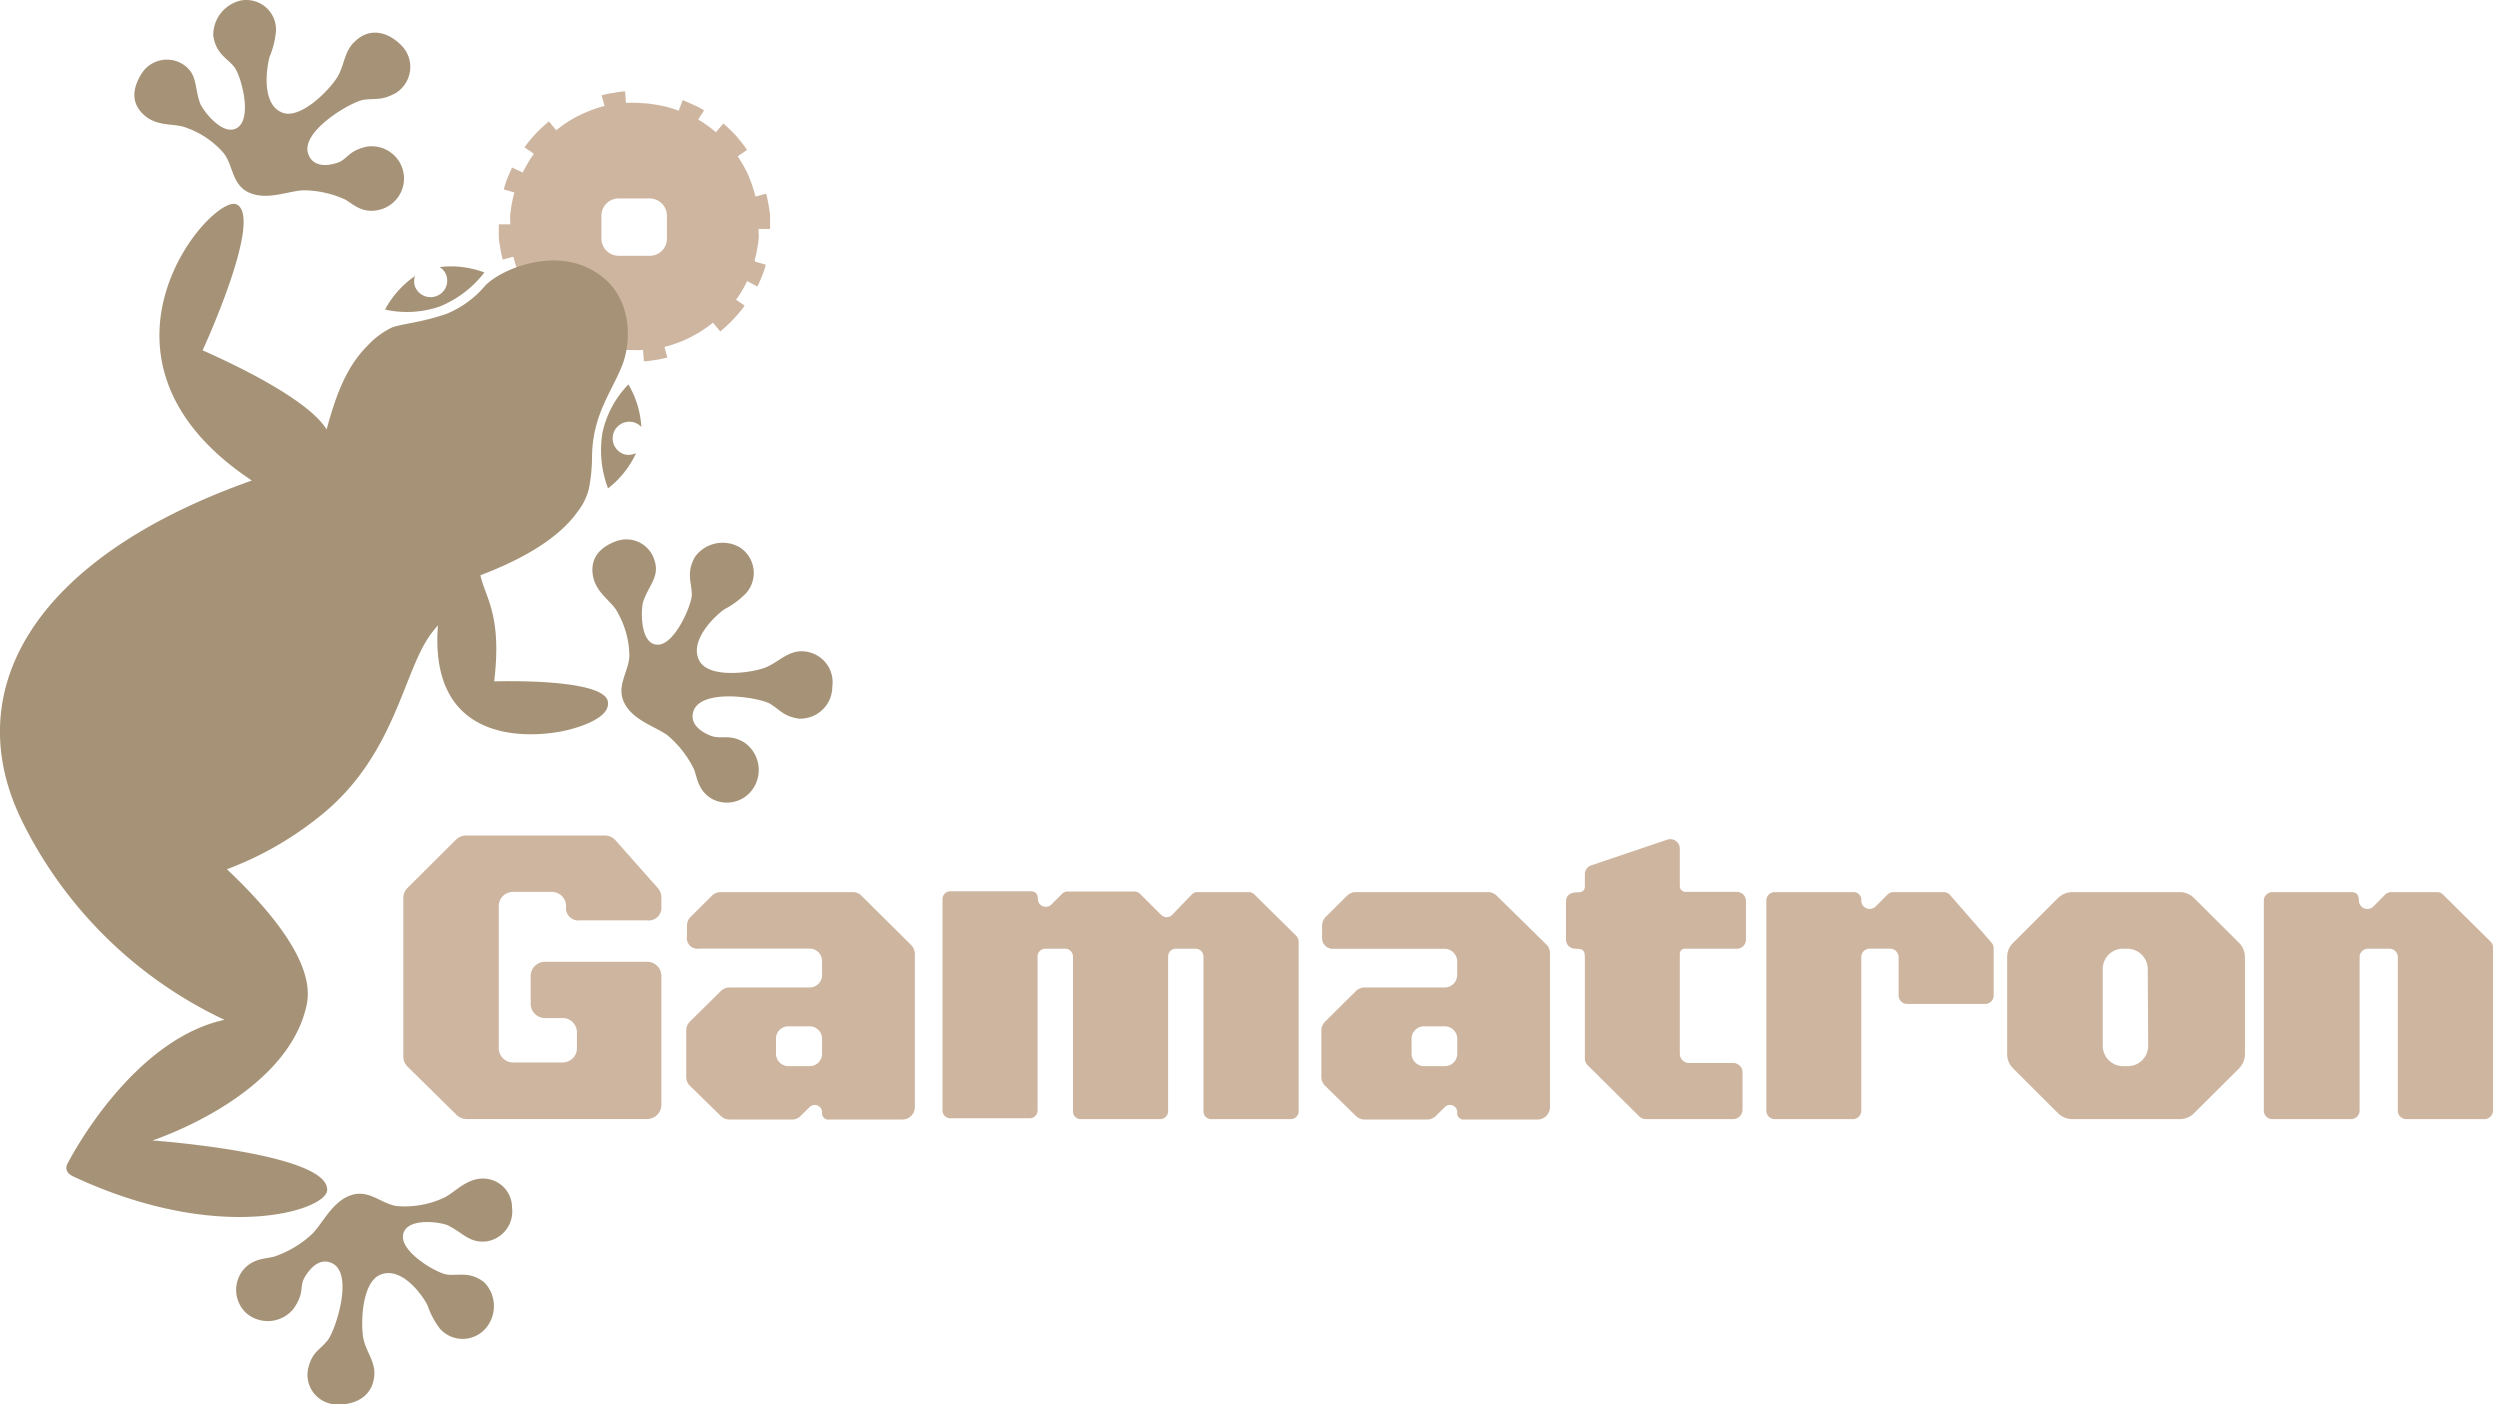
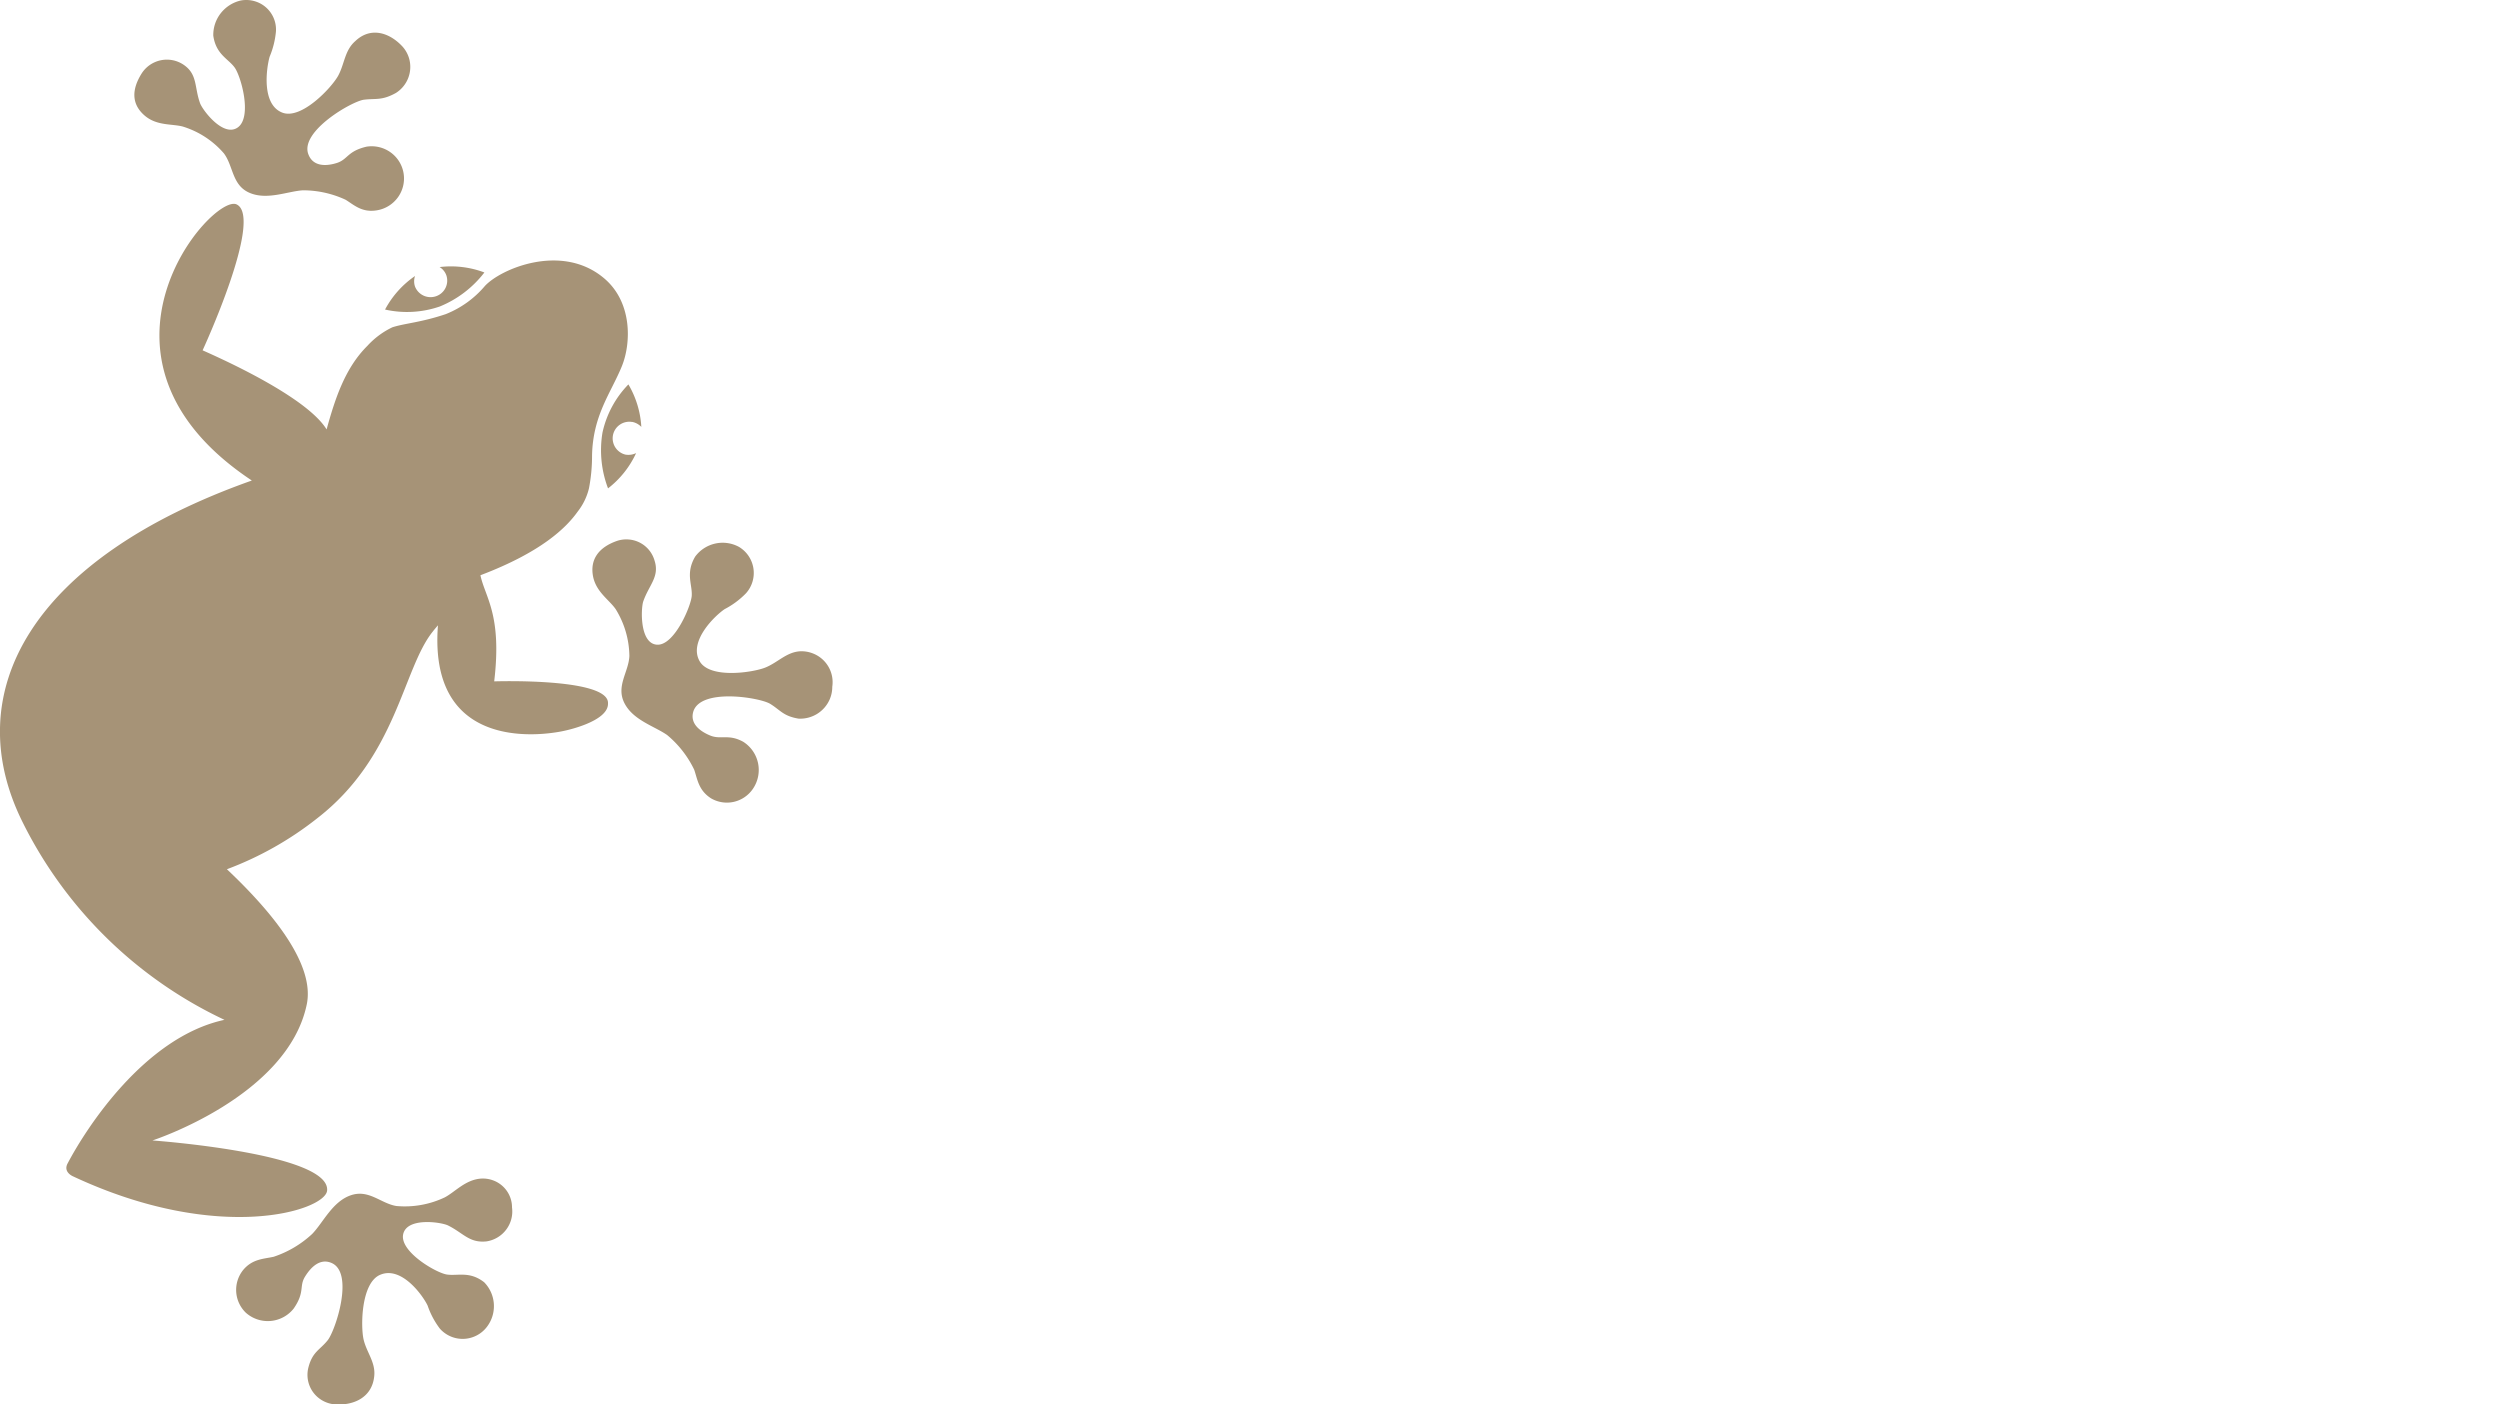
<svg xmlns="http://www.w3.org/2000/svg" width="89" height="50" fill="none">
-   <path fill="#ceb5a0" d="M21.912 29.914a.508.508 0 0 0-.38-.17h-4.918a.511.511 0 0 0-.38.147l-1.728 1.72a.501.501 0 0 0-.148.356v5.648c0 .133.053.26.148.355l1.747 1.72a.509.509 0 0 0 .38.148h6.392a.51.51 0 0 0 .52-.503v-4.59a.505.505 0 0 0-.509-.506h-3.635a.51.51 0 0 0-.509.506v.99a.504.504 0 0 0 .315.469.512.512 0 0 0 .194.038h.627a.51.51 0 0 1 .51.503v.571a.505.505 0 0 1-.51.507h-1.762a.51.51 0 0 1-.51-.507v-5.05a.503.503 0 0 1 .313-.476.512.512 0 0 1 .197-.039h1.379a.512.512 0 0 1 .47.313.504.504 0 0 1 .039.194.44.44 0 0 0 .301.49.445.445 0 0 0 .207.016h2.363a.453.453 0 0 0 .52-.499v-.317a.516.516 0 0 0-.125-.333l-1.508-1.701Zm8.758 1.973a.429.429 0 0 0-.311-.128h-4.702a.431.431 0 0 0-.312.128l-.76.756a.428.428 0 0 0-.128.31v.378a.376.376 0 0 0 .26.427.38.38 0 0 0 .18.012h3.927a.442.442 0 0 1 .441.442v.48a.435.435 0 0 1-.267.426.445.445 0 0 1-.174.036h-2.852a.44.44 0 0 0-.311.128l-1.102 1.089a.435.435 0 0 0-.129.31v1.66a.441.441 0 0 0 .13.313l1.1 1.074a.436.436 0 0 0 .312.128h2.218a.43.43 0 0 0 .312-.128l.319-.314a.259.259 0 0 1 .444.182.227.227 0 0 0 .262.26h2.598a.445.445 0 0 0 .444-.442V33.96a.46.46 0 0 0-.129-.314l-1.77-1.758Zm-1.405 5.626a.441.441 0 0 1-.44.442h-.76a.446.446 0 0 1-.44-.442v-.537a.437.437 0 0 1 .44-.439h.76a.442.442 0 0 1 .44.439v.537Zm15.39-5.671a.282.282 0 0 0-.198-.083h-1.83a.275.275 0 0 0-.202.087l-.702.73a.278.278 0 0 1-.38 0l-.76-.757a.282.282 0 0 0-.194-.08h-2.385a.277.277 0 0 0-.197.084l-.38.378a.281.281 0 0 1-.479-.197c0-.223-.121-.275-.277-.275h-2.84a.278.278 0 0 0-.278.275v7.531a.276.276 0 0 0 .277.276h2.83a.278.278 0 0 0 .277-.276v-5.481a.28.28 0 0 1 .281-.28h.703a.282.282 0 0 1 .277.28v5.511a.275.275 0 0 0 .277.276h2.83a.282.282 0 0 0 .28-.276v-5.511a.275.275 0 0 1 .278-.28h.703a.281.281 0 0 1 .277.28v5.511a.275.275 0 0 0 .277.276h2.834a.278.278 0 0 0 .277-.276v-6.048a.294.294 0 0 0-.08-.197l-1.496-1.478Zm8.629.045a.443.443 0 0 0-.315-.128H48.27a.449.449 0 0 0-.315.128l-.76.756a.444.444 0 0 0-.129.314v.442a.377.377 0 0 0 .38.379h3.984a.45.45 0 0 1 .445.442v.48a.444.444 0 0 1-.44.454h-2.85a.445.445 0 0 0-.315.128l-1.097 1.089a.445.445 0 0 0-.133.314v1.652c0 .119.048.233.133.317l1.097 1.074a.446.446 0 0 0 .312.128h2.222a.44.44 0 0 0 .311-.128l.32-.314a.259.259 0 0 1 .444.174.229.229 0 0 0 .15.257c.035.012.072.016.108.011h2.598a.445.445 0 0 0 .444-.442V33.96a.441.441 0 0 0-.11-.318l-1.785-1.754Zm-1.405 5.626a.445.445 0 0 1-.445.442h-.737a.445.445 0 0 1-.444-.442v-.533a.44.44 0 0 1 .444-.443h.737a.445.445 0 0 1 .445.443v.533Zm9.947-5.762h-1.82a.205.205 0 0 1-.205-.204v-1.338a.335.335 0 0 0-.287-.331.34.34 0 0 0-.157.013l-2.708.915a.334.334 0 0 0-.228.318v.423c0 .14-.06.22-.27.22-.209 0-.402.079-.402.328v1.357a.323.323 0 0 0 .21.3c.04.016.084.023.128.022.3 0 .334.087.334.336v3.573a.323.323 0 0 0 .099.238l1.838 1.822a.342.342 0 0 0 .236.098h3.102a.338.338 0 0 0 .339-.336v-1.327a.336.336 0 0 0-.338-.336h-1.562a.333.333 0 0 1-.31-.205.328.328 0 0 1-.024-.128v-3.554a.181.181 0 0 1 .179-.181h1.853a.323.323 0 0 0 .323-.318V32.08a.32.32 0 0 0-.203-.306.322.322 0 0 0-.127-.023Zm7.596.11a.303.303 0 0 0-.228-.102h-1.785a.302.302 0 0 0-.213.087l-.421.423a.3.3 0 0 1-.513-.212.272.272 0 0 0-.3-.298h-2.78a.3.3 0 0 0-.3.298v7.486a.302.302 0 0 0 .3.298h2.78a.3.3 0 0 0 .3-.298v-5.47a.298.298 0 0 1 .3-.3h.725a.305.305 0 0 1 .304.3v1.368a.3.3 0 0 0 .3.298h2.784a.301.301 0 0 0 .3-.298v-1.682a.306.306 0 0 0-.072-.197l-1.481-1.701Zm8.686.11a.723.723 0 0 0-.513-.212h-3.817a.73.73 0 0 0-.513.211l-1.599 1.596a.71.71 0 0 0-.212.506v3.452a.717.717 0 0 0 .212.51l1.6 1.596a.73.73 0 0 0 .512.211h3.817a.724.724 0 0 0 .513-.211l1.603-1.596a.728.728 0 0 0 .209-.51v-3.452a.72.72 0 0 0-.21-.506l-1.602-1.596Zm-1.633 5.262a.724.724 0 0 1-.726.722h-.17a.727.727 0 0 1-.722-.722v-2.737a.72.72 0 0 1 .721-.722h.156a.731.731 0 0 1 .726.722l.015 2.737Zm12.157-3.743-1.66-1.644a.299.299 0 0 0-.212-.087h-1.63c-.08 0-.158.03-.216.087l-.422.427a.305.305 0 0 1-.464-.046.302.302 0 0 1-.052-.166c0-.272-.144-.302-.304-.302h-2.776a.305.305 0 0 0-.304.302v7.478a.302.302 0 0 0 .304.302h2.803a.305.305 0 0 0 .303-.302v-5.463a.297.297 0 0 1 .185-.28.3.3 0 0 1 .115-.022h.76a.3.3 0 0 1 .3.302v5.463a.302.302 0 0 0 .304.302h2.78a.304.304 0 0 0 .304-.302v-5.837a.298.298 0 0 0-.118-.212ZM26.865 9.261c.034-.117.06-.234.083-.355.023-.121.042-.253.057-.378s0-.257 0-.378h.41v-.424c0-.14-.03-.28-.053-.42a3.968 3.968 0 0 0-.087-.411l-.38.102a5.227 5.227 0 0 0-.11-.378c-.042-.129-.091-.242-.145-.378-.053-.136-.113-.231-.174-.344a3.641 3.641 0 0 0-.205-.33l.334-.23a5.15 5.15 0 0 0-.25-.336 3.687 3.687 0 0 0-.282-.314 7.619 7.619 0 0 0-.311-.291l-.266.31a4.668 4.668 0 0 0-.304-.238 3.711 3.711 0 0 0-.326-.212l.208-.329a3.584 3.584 0 0 0-.38-.197c-.136-.06-.258-.117-.38-.166l-.144.378a3.968 3.968 0 0 0-.737-.204l-.38-.057c-.132 0-.258-.019-.379-.019a3.356 3.356 0 0 0-.38 0l-.03-.408c-.14 0-.281.03-.418.053-.14.021-.28.05-.418.087l.103.378a4.677 4.677 0 0 0-1.41.631 6.084 6.084 0 0 0-.31.235l-.259-.318a5.6 5.6 0 0 0-.315.284 3.686 3.686 0 0 0-.289.306 3.79 3.79 0 0 0-.266.333l.334.234a4.402 4.402 0 0 0-.395.665l-.38-.177a7.63 7.63 0 0 0-.166.378c-.05.12-.095.264-.133.4l.38.11c-.035.125-.065.25-.088.378a7.626 7.626 0 0 0-.057.378c-.015.121 0 .257 0 .378h-.41v.424c0 .14.03.28.053.42.022.138.051.276.087.411l.38-.102c.03.125.069.25.11.378.042.129.091.242.145.36.053.117.114.23.174.344.061.113.133.223.206.328l-.338.227c.08.117.167.23.254.34.087.11.186.212.285.314.099.102.201.197.308.291l.265-.31c.1.083.198.163.304.238.105.077.214.147.327.212l-.21.352c.122.072.244.136.38.196.137.06.259.117.38.167l.145-.378c.118.041.235.083.36.117a3.7 3.7 0 0 0 .38.087l.38.056h.38c.127.008.253.008.38 0l.03.405c.14-.009.28-.025.418-.05.14-.02.28-.05.418-.086l-.103-.378c.13-.03.256-.068.38-.114a4.226 4.226 0 0 0 .706-.317c.115-.06.225-.13.331-.204.106-.072.209-.148.311-.23l.259.317c.106-.091.212-.185.315-.284.102-.098.197-.2.289-.306.094-.106.183-.217.265-.333l-.307-.208a4.342 4.342 0 0 0 .395-.665l.364.197a7.75 7.75 0 0 0 .168-.378c.049-.121.094-.265.132-.401l-.38-.11-.018-.053Zm-3.122-.756a.61.61 0 0 1-.616.601h-1.101a.616.616 0 0 1-.615-.612v-.817a.611.611 0 0 1 .615-.612h1.101a.617.617 0 0 1 .616.612v.828Z" />
  <path fill="#a69377" d="M17.126 41.958c-.558.038-.93.48-1.295.67-.535.254-1.13.36-1.72.306-.559-.091-.984-.609-1.634-.378-.649.23-.976.975-1.363 1.372-.393.366-.86.643-1.371.813-.357.08-.76.072-1.094.48a1.13 1.13 0 0 0 .103 1.512 1.175 1.175 0 0 0 1.705-.151c.406-.59.186-.783.402-1.134.217-.352.551-.673.965-.477.786.379.114 2.405-.16 2.745-.273.34-.535.404-.68.949a1.05 1.05 0 0 0 .497 1.195c.136.077.286.123.442.136.691.045 1.333-.261 1.401-1.017.046-.488-.273-.832-.38-1.293-.106-.461-.094-2.015.59-2.303.759-.325 1.518.734 1.69 1.097.1.295.248.572.436.82a1.083 1.083 0 0 0 1.308.243 1.08 1.08 0 0 0 .363-.303 1.214 1.214 0 0 0-.095-1.592c-.524-.408-.953-.215-1.333-.276-.38-.06-1.682-.816-1.55-1.433.134-.616 1.36-.43 1.596-.313.55.272.76.635 1.375.567.279-.044.53-.195.698-.42.17-.226.243-.508.206-.786a1.025 1.025 0 0 0-.685-.97 1.039 1.039 0 0 0-.417-.059ZM6.522 4.51a3.15 3.15 0 0 1 1.451.953c.338.454.285 1.134.912 1.402.626.269 1.355-.056 1.899-.09.525 0 1.043.115 1.519.336.307.19.58.461 1.105.378.302-.047.573-.212.753-.458a1.144 1.144 0 0 0-.252-1.604 1.157 1.157 0 0 0-.858-.206c-.691.162-.665.457-1.063.582-.4.125-.848.121-1.01-.31-.312-.816 1.553-1.89 1.978-1.943.425-.053.638.038 1.14-.242a1.095 1.095 0 0 0 .466-1.234 1.09 1.09 0 0 0-.227-.41c-.464-.507-1.14-.723-1.687-.2-.38.332-.38.808-.607 1.228-.228.42-1.303 1.572-1.983 1.32-.76-.284-.573-1.589-.46-1.99.12-.284.195-.585.225-.892A1.05 1.05 0 0 0 9.066.043a1.064 1.064 0 0 0-.474-.029c-.287.06-.544.22-.727.449-.182.229-.278.514-.272.806.095.67.532.82.76 1.134.228.314.63 1.75.118 2.129-.513.378-1.258-.609-1.349-.858-.209-.582-.083-1.032-.592-1.373a1.066 1.066 0 0 0-1.478.3c-.399.627-.342 1.133.095 1.511.437.378.984.288 1.375.397Zm11.071 19.75c.285-2.379-.322-2.991-.49-3.781 2.184-.828 3.062-1.701 3.464-2.268.191-.243.327-.524.4-.825a6.08 6.08 0 0 0 .11-1.172c.03-1.436.671-2.222 1.059-3.171.342-.836.38-2.318-.665-3.165-1.496-1.224-3.646-.31-4.212.307a3.536 3.536 0 0 1-1.39.998c-.885.298-1.454.325-1.899.468-.338.161-.64.386-.892.662-.783.779-1.14 1.845-1.451 2.975-.532-.873-2.454-1.947-4.414-2.816 0 0 2.18-4.722 1.212-5.194-.855-.416-6.043 5.455.54 9.829C1.135 19.88-1.523 24.633.82 29.3a15.288 15.288 0 0 0 7.171 7.006c-2.852.616-4.937 3.882-5.587 5.118-.163.314.205.458.205.458 5.196 2.43 8.971 1.213 9.036.503.121-1.331-6.218-1.785-6.218-1.785s4.824-1.565 5.496-4.854c.277-1.376-1.12-3.172-2.845-4.801a11.894 11.894 0 0 0 3.225-1.822c2.826-2.193 3.038-5.32 4.106-6.642.053-.069.114-.14.182-.22-.38 4.941 4.504 3.754 4.504 3.754s1.55-.314 1.55-.96v-.03c0-.904-4.053-.768-4.053-.768Zm10.89-1.074c-.487.03-.794.4-1.235.578-.44.178-1.975.412-2.34-.223-.406-.707.536-1.618.89-1.856.281-.146.538-.336.759-.564a1.082 1.082 0 0 0-.25-1.652 1.217 1.217 0 0 0-1.558.345c-.346.585-.106.982-.122 1.372 0 .329-.607 1.8-1.234 1.765-.627-.034-.577-1.285-.494-1.538.205-.59.589-.881.403-1.456a1.038 1.038 0 0 0-.906-.75 1.048 1.048 0 0 0-.412.043c-.699.238-.976.688-.874 1.255.103.567.582.85.81 1.184.31.5.478 1.075.486 1.663-.023.57-.487 1.074-.175 1.682.311.609 1.075.82 1.52 1.134.407.338.736.76.964 1.237.117.347.155.733.6 1.017a1.12 1.12 0 0 0 1.489-.34 1.188 1.188 0 0 0-.346-1.675c-.524-.288-.794-.065-1.177-.223-.384-.16-.726-.435-.597-.859.274-.839 2.363-.491 2.727-.272.365.22.467.439 1.014.53a1.144 1.144 0 0 0 1.112-.685 1.13 1.13 0 0 0 .092-.45 1.098 1.098 0 0 0-.67-1.178 1.114 1.114 0 0 0-.477-.084Zm-5.975-8.166a.616.616 0 0 1 .323.178 3.352 3.352 0 0 0-.46-1.513 3.534 3.534 0 0 0-.923 1.717 3.829 3.829 0 0 0 .198 1.984c.43-.332.772-.762.999-1.255a.633.633 0 0 1-.38.053.596.596 0 0 1-.444-.688.593.593 0 0 1 .668-.476h.02Zm-8.8-4a3.574 3.574 0 0 0 1.952-.11 3.819 3.819 0 0 0 1.584-1.21 3.364 3.364 0 0 0-1.595-.192c.111.066.196.17.24.291a.587.587 0 0 1-.358.744.595.595 0 0 1-.756-.34.579.579 0 0 1 0-.377 3.358 3.358 0 0 0-1.067 1.194Z" />
</svg>